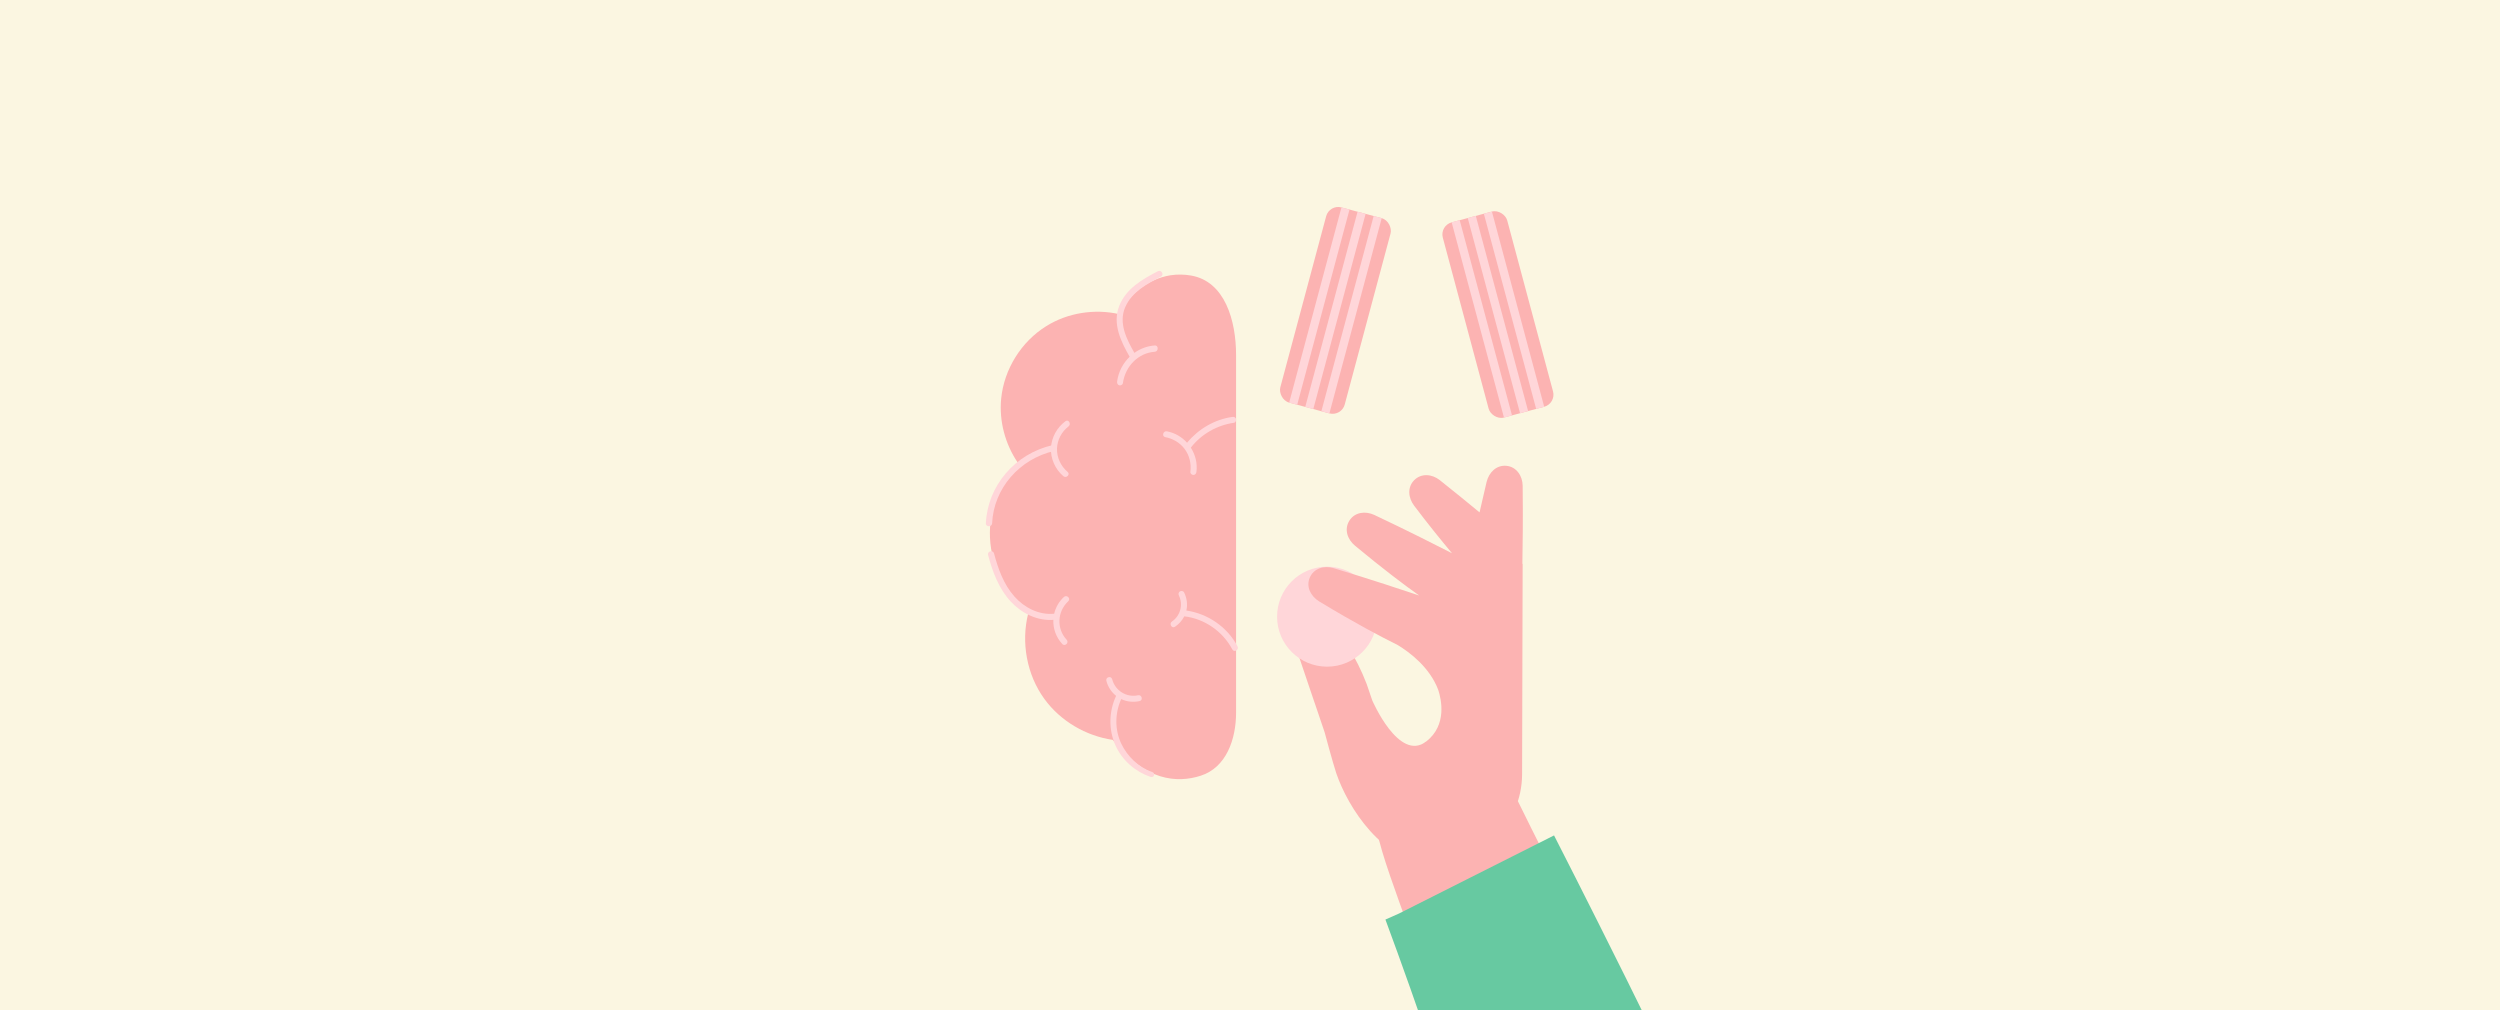
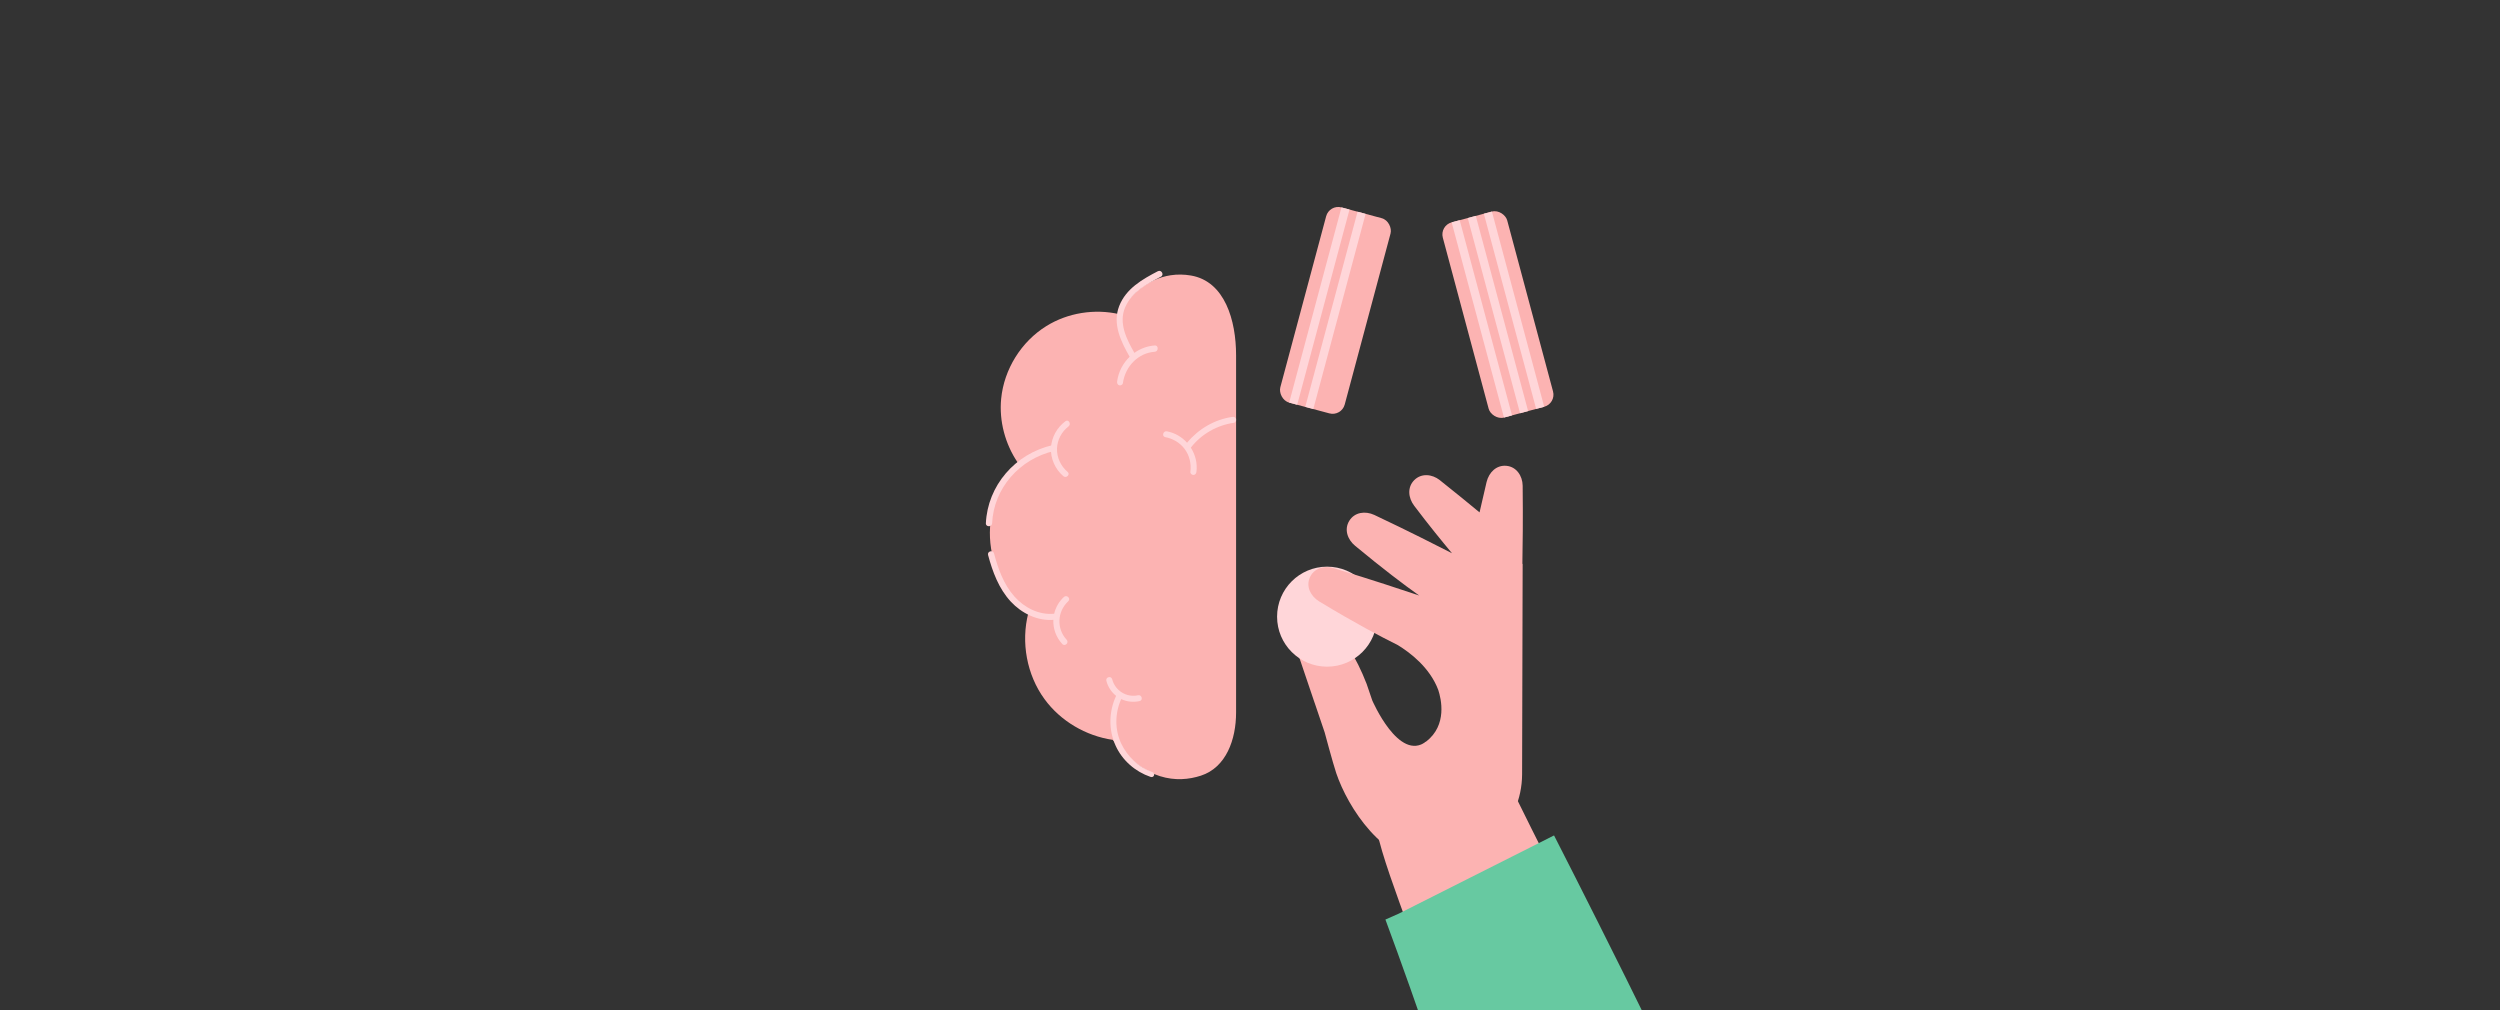
<svg xmlns="http://www.w3.org/2000/svg" width="1200" height="485" viewBox="0 0 1200 485" fill="none">
  <rect x="0" y="0" width="1200" height="485" fill="#333333" stroke="none" />
  <g clip-path="url(#clip0_17150_32)">
-     <rect width="1200" height="485" fill="#FBF6E1" />
    <path d="M622.538 289.627C627.05 288.104 631.964 292.18 635.248 295.645C644.739 305.665 650.897 315.165 655.975 328.251C656.089 328.482 657.289 331.982 658.672 336.166C658.672 336.166 671.49 366.023 684.591 355.918L687.553 414.431C663.917 414.324 646.943 387.517 641.392 371.102C639.79 366.297 635.836 351.548 635.836 351.548L631.073 337.487L630.88 336.963C626.879 325.158 626.091 322.804 618.797 301.255C616.748 295.366 617.964 291.114 622.538 289.627Z" fill="#FCB3B2" />
    <path d="M571.637 132.246C587.992 135.025 593.32 153.903 593.32 170.493C593.32 231.986 593.32 306.909 593.32 342.028C593.32 354.888 588.604 368.398 576.364 372.341C565.094 375.97 549.573 375.048 534.11 355.14C521.19 353.23 509.03 346.1 501.33 335.53C492.83 323.86 490.02 308.31 493.57 294.34C482.76 285.54 475.82 272.06 475.19 258.11C474.58 244.96 479.57 231.68 488.5 222.03C482.46 213.12 479.52 202.09 480.56 191.38C481.93 177.25 490.21 163.97 502.26 156.51C512.53 150.12 525.37 148.12 537.13 150.77C541.77 141.12 551.24 133.79 561.87 132.13C565.081 131.628 568.385 131.694 571.637 132.246Z" fill="#FCB3B2" />
    <path d="M555.813 130.162C548.437 134.005 540.496 138.452 537.204 146.919C533.883 155.459 538.047 163.957 542.231 171.247C539.078 174.288 536.867 178.402 536.213 183.089C536.104 183.89 536.401 184.713 537.214 184.953C537.888 185.151 538.87 184.713 538.989 183.901C540.129 175.767 546.425 169.373 554.307 168.842C556.151 168.717 556.16 165.696 554.307 165.821C550.718 166.061 547.357 167.342 544.511 169.373C540.754 162.822 536.808 155.063 540.109 147.45C543.321 140.035 550.678 136.224 557.271 132.787C558.927 131.922 557.469 129.308 555.813 130.173V130.162Z" fill="#FFD6D9" />
    <path d="M505.355 213.636C487.17 217.749 474.026 233.224 473.219 251.194C473.136 253.061 476.137 253.051 476.22 251.194C476.965 234.472 489.292 220.255 506.141 216.431C508.025 216.002 507.228 213.206 505.345 213.636H505.355Z" fill="#FFD6D9" />
    <path d="M510.672 286.553C508.247 288.797 506.698 291.612 506.005 294.587C498.658 295.299 491.718 291.692 486.938 286.342C481.741 280.532 479.091 272.978 477.125 265.625C476.646 263.812 473.792 264.583 474.271 266.396C476.411 274.411 479.407 282.536 485.165 288.757C490.311 294.317 497.863 298.134 505.608 297.523C505.434 301.66 506.861 305.858 509.908 309.134C511.192 310.516 513.281 308.452 511.997 307.08C507.045 301.75 507.452 293.535 512.761 288.606C514.147 287.314 512.058 285.26 510.672 286.553Z" fill="#FFD6D9" />
    <path d="M512.88 204.69C514.35 203.58 512.91 201.06 511.41 202.18C507.35 205.23 504.75 209.84 504.47 214.95C504.18 220.09 506.51 225.25 510.41 228.57C511.83 229.77 513.89 227.73 512.46 226.52C509.19 223.74 507.23 219.64 507.36 215.32C507.48 211.2 509.6 207.17 512.88 204.7V204.69Z" fill="#FFD6D9" />
    <path d="M553.004 370.539C546.544 368.332 541.135 363.106 538.189 356.913C535.014 350.231 535.143 342.251 538.189 335.559C540.916 336.868 544.071 337.177 547.018 336.518C548.829 336.109 548.063 333.312 546.251 333.721C540.737 334.96 535.243 331.484 533.84 326.031C533.372 324.223 530.585 324.992 531.053 326.8C531.789 329.646 533.441 332.193 535.731 334.011C532.237 341.522 532.038 350.281 535.472 357.882C538.677 364.983 544.927 370.407 552.243 372.904C554.005 373.503 554.755 371.138 553.004 370.539Z" fill="#FFD6D9" />
-     <path d="M594.01 310.24C589.11 300.96 579.78 294.55 569.45 293.06C570.13 290.15 569.7 287.07 568.38 284.38C568.03 283.68 567.04 283.48 566.39 283.86C565.67 284.28 565.52 285.14 565.87 285.85C568.02 290.21 566.57 295.62 562.53 298.33C560.99 299.37 562.44 301.88 564 300.84C565.89 299.57 567.43 297.85 568.45 295.84C578.16 296.96 586.96 303.09 591.51 311.72C592.38 313.37 594.89 311.91 594.02 310.25L594.01 310.24Z" fill="#FFD6D9" />
    <path d="M593.31 201.13C593.09 200.29 592.3 200 591.52 200.12C582.99 201.35 575.24 205.89 569.8 212.51C567.31 209.76 563.96 207.75 560.12 207.03C558.29 206.68 557.51 209.48 559.35 209.83C562.95 210.51 566.26 212.42 568.51 215.35C570.95 218.53 571.89 222.58 571.38 226.53C571.28 227.31 572.12 227.98 572.83 227.98C573.7 227.98 574.18 227.31 574.28 226.53C574.83 222.34 573.76 218.25 571.59 214.88C576.61 208.37 584.17 204.1 592.29 202.93C593.07 202.82 593.49 201.83 593.3 201.14L593.31 201.13Z" fill="#FFD6D9" />
    <path d="M716.547 371.541C718.059 370.705 719.58 369.861 721.084 369C735.746 400.418 768.943 462.882 782 495H691.844C688.45 473.188 665.277 420.761 661 399.109C662.613 398.409 664.218 397.7 665.814 396.965C683.064 389.2 699.995 380.699 716.547 371.541Z" fill="#FCB3B2" />
    <path d="M718.048 308.723C715.258 313.003 712.608 317.373 710.078 321.823C707.698 311.453 705.318 301.103 702.938 290.743C704.868 291.153 706.798 291.513 708.748 291.843C711.318 297.753 714.428 303.413 718.058 308.723H718.048Z" fill="#FBF6E1" />
    <path d="M745.94 401C745.94 401 810.411 526.921 828 570H706.551C701.978 540.745 665 441.385 665 441.385L671.486 438.509L745.94 401Z" fill="#67C9A1" />
    <rect x="691" y="108.282" width="32" height="97" rx="6" transform="rotate(-15 691 108.282)" fill="#FCB3B2" />
    <rect x="696.796" y="106.729" width="4" height="97" transform="rotate(-15 696.796 106.729)" fill="#FFD6D9" />
    <rect x="704.523" y="104.659" width="4" height="97" transform="rotate(-15 704.523 104.659)" fill="#FFD6D9" />
    <rect x="712.25" y="102.588" width="4" height="97" transform="rotate(-15 712.25 102.588)" fill="#FFD6D9" />
    <rect x="638.105" y="98" width="32" height="97" rx="6" transform="rotate(15 638.105 98)" fill="#FCB3B2" />
    <rect x="643.901" y="99.553" width="4" height="97" transform="rotate(15 643.901 99.553)" fill="#FFD6D9" />
    <rect x="651.628" y="101.623" width="4" height="97" transform="rotate(15 651.628 101.623)" fill="#FFD6D9" />
-     <rect x="659.356" y="103.694" width="4" height="97" transform="rotate(15 659.356 103.694)" fill="#FFD6D9" />
    <circle cx="637" cy="296" r="24" fill="#FFD6D9" />
    <path d="M684.591 355.918C694.772 348.009 691.776 335.464 690.367 331.183C686.308 320.335 676.681 313.126 670.869 309.605C662.346 305.345 650.665 299.262 633.23 288.7C629.152 286.181 626.795 281.682 628.695 277.248C630.594 272.813 635.586 271.319 640.147 272.714C659.687 278.629 672.122 282.836 681.2 285.848C673.764 280.564 663.986 273.185 650.465 261.994C646.771 258.953 645.107 254.112 647.662 249.973C650.217 245.834 655.32 245.147 659.684 247.171C677.129 255.427 688.598 261.306 696.961 265.556C692.029 259.654 686.03 252.31 678.817 242.779C675.907 238.952 675.441 233.895 678.818 230.478C682.194 227.061 687.39 227.501 691.12 230.48C698.703 236.51 704.934 241.593 710.183 245.945C711.152 241.55 712.308 236.686 713.556 231.379C714.703 226.675 718.31 223.144 723.089 223.591C727.868 224.039 730.811 228.38 730.879 233.125C731.063 249.826 730.895 261.701 730.741 270.693L730.874 270.605L730.607 371.753C730.468 395.45 711.19 414.538 687.553 414.431C663.917 414.324 667.108 369.5 684.591 355.918Z" fill="#FCB3B2" />
  </g>
  <defs>
    <clipPath id="clip0_17150_32">
      <rect width="1200" height="485" fill="white" />
    </clipPath>
  </defs>
</svg>